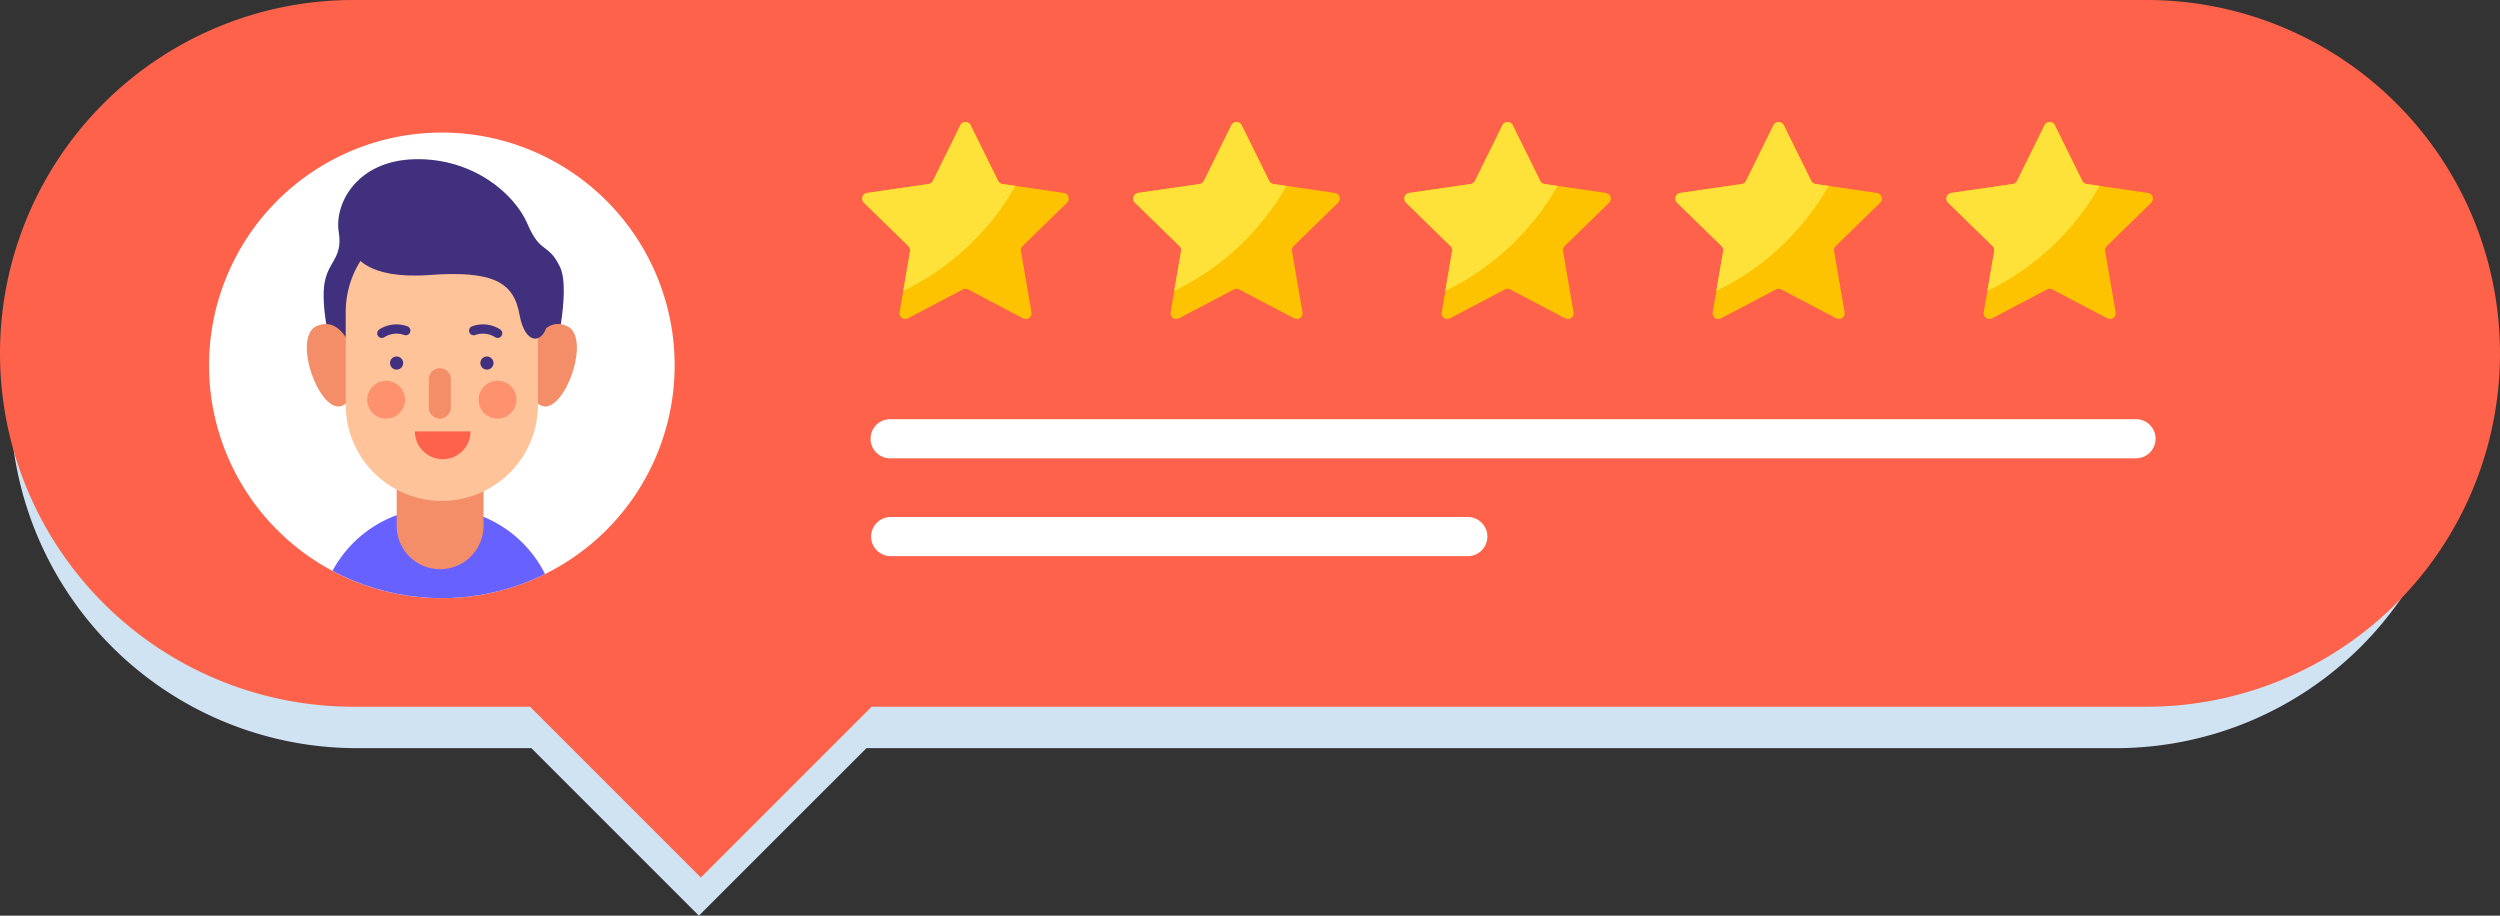
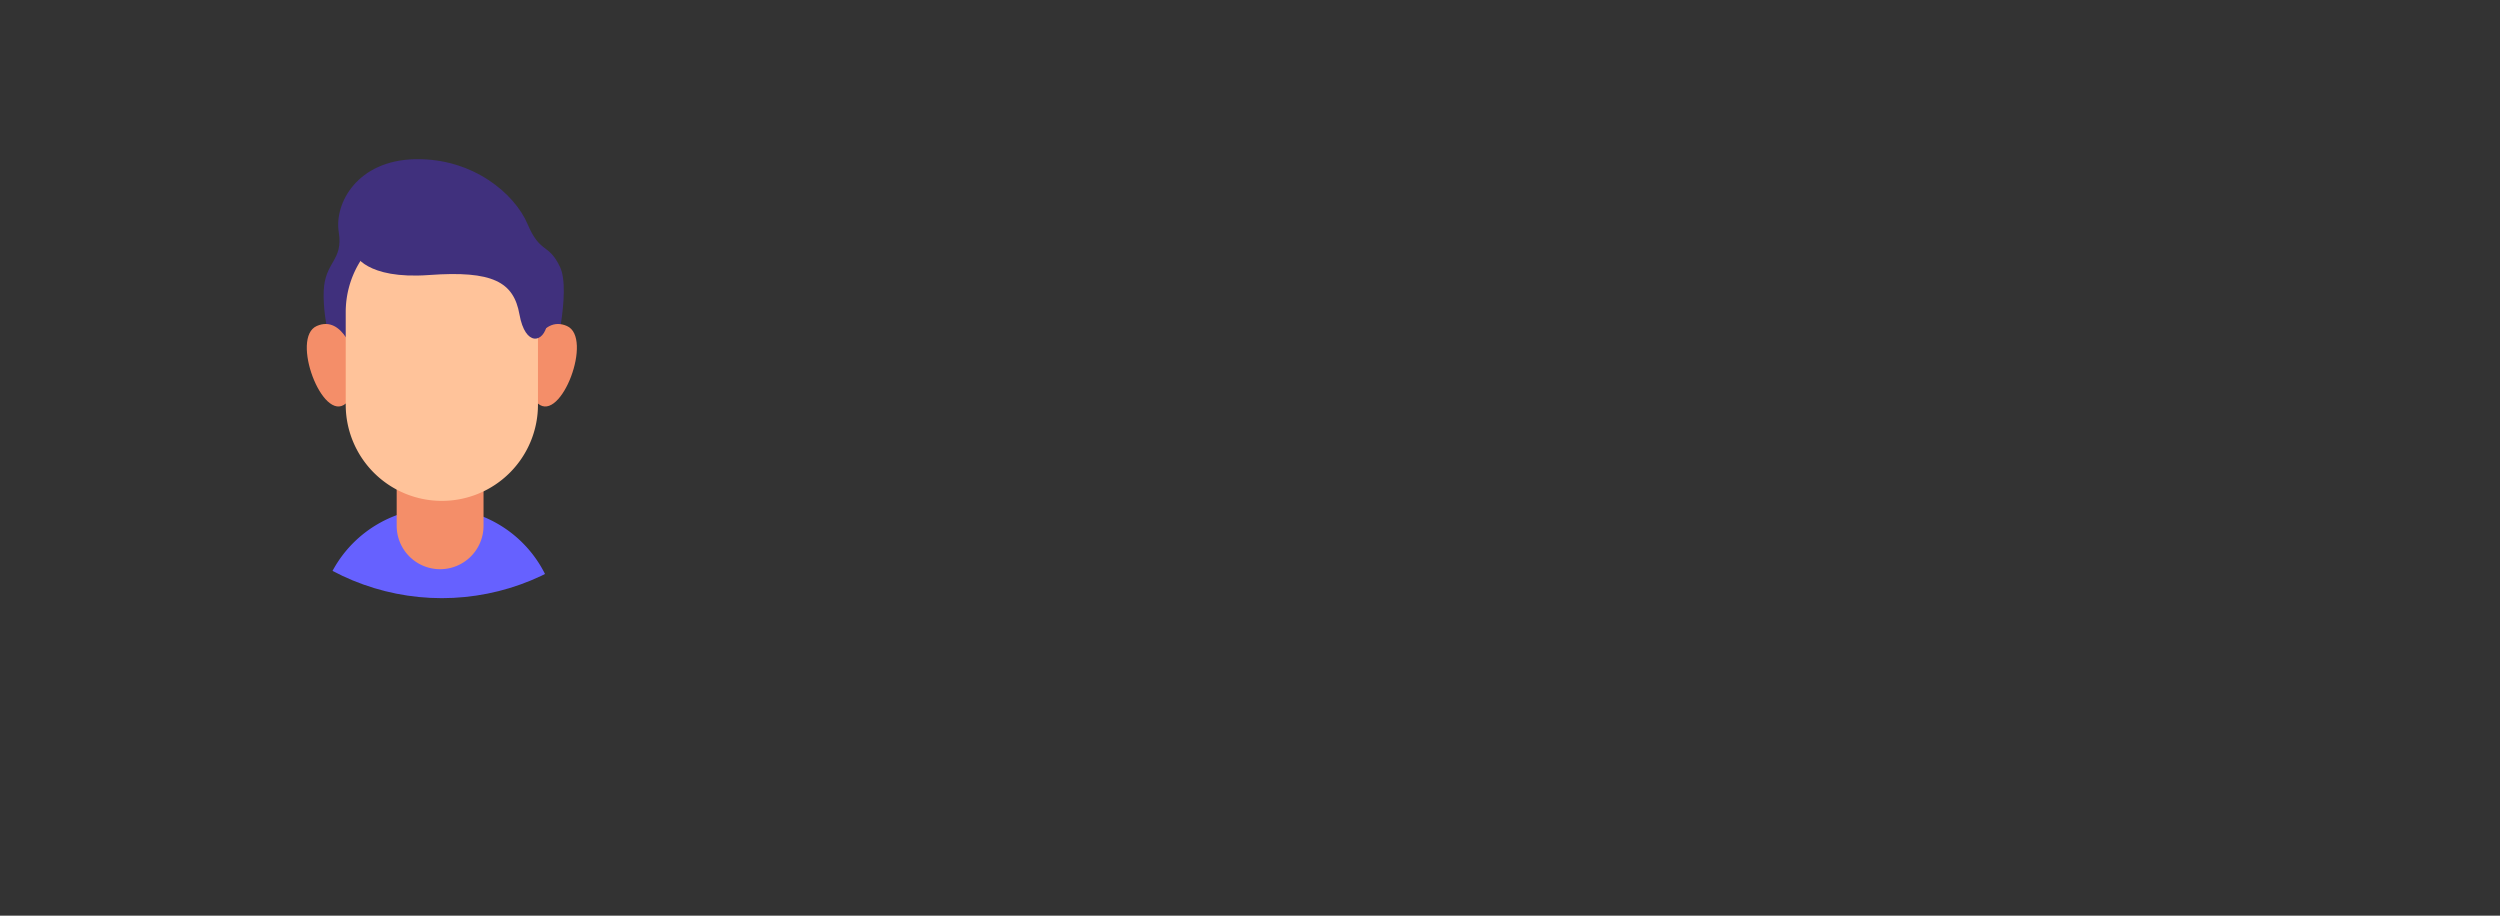
<svg xmlns="http://www.w3.org/2000/svg" id="Rating_image" data-name="Rating image" width="580" height="212.438" viewBox="0 0 580 212.438">
  <rect x="0" y="0" width="580" height="212.438" fill="#333333" stroke="none" />
  <defs>
    <clipPath id="clip-path">
-       <rect id="Rectangle_6277" data-name="Rectangle 6277" width="580" height="212.438" fill="none" />
-     </clipPath>
+       </clipPath>
    <clipPath id="clip-path-2">
      <path id="Path_35837" data-name="Path 35837" d="M33.674,75.364A54.009,54.009,0,1,0,87.682,21.353,54.008,54.008,0,0,0,33.674,75.364" transform="translate(-33.674 -21.353)" fill="none" />
    </clipPath>
  </defs>
  <g id="Group_13092" data-name="Group 13092">
    <g id="Group_13091" data-name="Group 13091" clip-path="url(#clip-path)">
-       <path id="Path_35815" data-name="Path 35815" d="M490.343,8.852H82.265a80.412,80.412,0,1,0,0,160.823h40.2l38.865,38.865L200.2,169.675H490.343a80.412,80.412,0,0,0,0-160.823" transform="translate(0.816 3.897)" fill="#cfe3f3" />
+       <path id="Path_35815" data-name="Path 35815" d="M490.343,8.852H82.265a80.412,80.412,0,1,0,0,160.823h40.2l38.865,38.865L200.2,169.675H490.343" transform="translate(0.816 3.897)" fill="#cfe3f3" />
      <path id="Path_35816" data-name="Path 35816" d="M498.019,0H81.981a81.98,81.98,0,1,0,0,163.96h40.988l39.624,39.624,39.623-39.624h295.8a81.98,81.98,0,1,0,0-163.96" fill="#fe624a" />
      <path id="Path_35817" data-name="Path 35817" d="M162.223,58.5l-12.736,6.7a1.335,1.335,0,0,1-1.937-1.409l2.433-14.181a1.341,1.341,0,0,0-.385-1.182l-10.3-10.043a1.336,1.336,0,0,1,.74-2.278l14.238-2.07a1.333,1.333,0,0,0,1.007-.73l6.367-12.9a1.335,1.335,0,0,1,2.4,0l6.367,12.9a1.335,1.335,0,0,0,1.007.73l14.238,2.07a1.336,1.336,0,0,1,.74,2.278l-10.3,10.043a1.341,1.341,0,0,0-.385,1.182L178.14,63.79A1.335,1.335,0,0,1,176.2,65.2l-12.736-6.7a1.336,1.336,0,0,0-1.243,0" transform="translate(61.147 8.655)" fill="#fec300" />
      <path id="Path_35818" data-name="Path 35818" d="M174.441,34.476l-3.025-.439a1.337,1.337,0,0,1-1.005-.73l-6.369-12.9a1.336,1.336,0,0,0-2.4,0l-6.367,12.9a1.337,1.337,0,0,1-1.005.73l-14.24,2.068a1.336,1.336,0,0,0-.74,2.278l10.3,10.043a1.337,1.337,0,0,1,.385,1.182L148.4,58.841a59.732,59.732,0,0,0,26.041-24.365" transform="translate(61.147 8.655)" fill="#fee139" />
-       <path id="Path_35819" data-name="Path 35819" d="M205.885,58.5,193.15,65.2a1.336,1.336,0,0,1-1.939-1.409l2.433-14.181a1.341,1.341,0,0,0-.385-1.182l-10.3-10.043a1.336,1.336,0,0,1,.74-2.278l14.238-2.07a1.33,1.33,0,0,0,1.007-.73l6.367-12.9a1.335,1.335,0,0,1,2.4,0l6.367,12.9a1.335,1.335,0,0,0,1.007.73l14.238,2.07a1.336,1.336,0,0,1,.74,2.278l-10.3,10.043a1.336,1.336,0,0,0-.383,1.182L221.8,63.79a1.335,1.335,0,0,1-1.937,1.409l-12.736-6.7a1.336,1.336,0,0,0-1.243,0" transform="translate(80.369 8.655)" fill="#fec300" />
      <path id="Path_35820" data-name="Path 35820" d="M218.1,34.476l-3.025-.439a1.337,1.337,0,0,1-1.005-.73L207.7,20.4a1.337,1.337,0,0,0-2.4,0l-6.367,12.9a1.337,1.337,0,0,1-1.005.73l-14.24,2.068a1.336,1.336,0,0,0-.739,2.278l10.3,10.043a1.333,1.333,0,0,1,.385,1.182l-1.583,9.232A59.731,59.731,0,0,0,218.1,34.476" transform="translate(80.369 8.655)" fill="#fee139" />
      <path id="Path_35821" data-name="Path 35821" d="M249.545,58.5,236.81,65.2a1.336,1.336,0,0,1-1.939-1.409L237.3,49.609a1.341,1.341,0,0,0-.385-1.182l-10.3-10.043a1.336,1.336,0,0,1,.74-2.278l14.238-2.07a1.33,1.33,0,0,0,1.007-.73l6.367-12.9a1.335,1.335,0,0,1,2.4,0l6.367,12.9a1.335,1.335,0,0,0,1.007.73l14.238,2.07a1.336,1.336,0,0,1,.74,2.278l-10.3,10.043a1.336,1.336,0,0,0-.383,1.182l2.431,14.181a1.335,1.335,0,0,1-1.937,1.409l-12.736-6.7a1.336,1.336,0,0,0-1.243,0" transform="translate(99.591 8.655)" fill="#fec300" />
      <path id="Path_35822" data-name="Path 35822" d="M261.762,34.476l-3.025-.439a1.337,1.337,0,0,1-1.005-.73l-6.369-12.9a1.336,1.336,0,0,0-2.4,0l-6.367,12.9a1.337,1.337,0,0,1-1.005.73l-14.24,2.068a1.336,1.336,0,0,0-.74,2.278l10.3,10.043a1.333,1.333,0,0,1,.385,1.182l-1.583,9.232a59.731,59.731,0,0,0,26.041-24.365" transform="translate(99.591 8.655)" fill="#fee139" />
      <path id="Path_35823" data-name="Path 35823" d="M293.2,58.5l-12.736,6.7a1.335,1.335,0,0,1-1.937-1.409l2.433-14.181a1.337,1.337,0,0,0-.385-1.182l-10.3-10.043a1.336,1.336,0,0,1,.74-2.278l14.238-2.07a1.333,1.333,0,0,0,1.007-.73l6.367-12.9a1.335,1.335,0,0,1,2.4,0l6.367,12.9a1.335,1.335,0,0,0,1.007.73l14.238,2.07a1.336,1.336,0,0,1,.74,2.278l-10.3,10.043a1.341,1.341,0,0,0-.385,1.182l2.433,14.181a1.335,1.335,0,0,1-1.937,1.409l-12.736-6.7a1.336,1.336,0,0,0-1.243,0" transform="translate(118.813 8.655)" fill="#fec300" />
      <path id="Path_35824" data-name="Path 35824" d="M305.422,34.476l-3.025-.439a1.337,1.337,0,0,1-1.005-.73l-6.367-12.9a1.337,1.337,0,0,0-2.4,0l-6.367,12.9a1.337,1.337,0,0,1-1.005.73l-14.24,2.068a1.336,1.336,0,0,0-.739,2.278l10.3,10.043a1.333,1.333,0,0,1,.385,1.182l-1.583,9.232a59.731,59.731,0,0,0,26.041-24.365" transform="translate(118.813 8.655)" fill="#fee139" />
      <path id="Path_35825" data-name="Path 35825" d="M336.865,58.5,324.13,65.2a1.336,1.336,0,0,1-1.939-1.409l2.433-14.181a1.341,1.341,0,0,0-.385-1.182l-10.3-10.043a1.336,1.336,0,0,1,.74-2.278l14.238-2.07a1.331,1.331,0,0,0,1.007-.73l6.367-12.9a1.335,1.335,0,0,1,2.4,0l6.367,12.9a1.333,1.333,0,0,0,1.007.73l14.238,2.07a1.336,1.336,0,0,1,.74,2.278l-10.3,10.043a1.341,1.341,0,0,0-.385,1.182l2.433,14.181a1.335,1.335,0,0,1-1.937,1.409l-12.736-6.7a1.336,1.336,0,0,0-1.243,0" transform="translate(138.034 8.655)" fill="#fec300" />
      <path id="Path_35826" data-name="Path 35826" d="M349.082,34.476l-3.025-.439a1.337,1.337,0,0,1-1.005-.73l-6.369-12.9a1.336,1.336,0,0,0-2.4,0l-6.367,12.9a1.337,1.337,0,0,1-1.005.73l-14.24,2.068a1.336,1.336,0,0,0-.739,2.278l10.3,10.043a1.333,1.333,0,0,1,.385,1.182l-1.583,9.232a59.731,59.731,0,0,0,26.041-24.365" transform="translate(138.034 8.655)" fill="#fee139" />
      <path id="Path_35827" data-name="Path 35827" d="M433.73,76.6H144.814a4.538,4.538,0,1,1,0-9.075H433.73a4.538,4.538,0,1,1,0,9.075" transform="translate(61.757 29.727)" fill="#fff" />
-       <path id="Path_35828" data-name="Path 35828" d="M278.708,92.356H144.813a4.538,4.538,0,0,1,0-9.075H278.708a4.538,4.538,0,1,1,0,9.075" transform="translate(61.757 36.665)" fill="#fff" />
      <path id="Path_35829" data-name="Path 35829" d="M141.692,75.363a54.01,54.01,0,1,1-54.01-54.01,54.009,54.009,0,0,1,54.01,54.01" transform="translate(14.825 9.401)" fill="#fff" />
    </g>
  </g>
  <g id="Group_13094" data-name="Group 13094" transform="translate(48.499 30.754)">
    <g id="Group_13093" data-name="Group 13093" clip-path="url(#clip-path-2)">
      <path id="Path_35830" data-name="Path 35830" d="M106.8,137.692V109.568a27.766,27.766,0,1,0-55.532,0v28.124Z" transform="translate(-25.926 5.26)" fill="#6661ff" />
      <path id="Path_35831" data-name="Path 35831" d="M105.353,72.938s4.3-16.659,1.612-22.3-4.567-2.955-7.522-9.942S86.812,25.378,73.378,25.646,54.568,35.857,55.642,42.575s-3.225,6.717-3.493,13.7S54.568,74.55,58.6,77.507s36.813,11.554,46.755-4.568" transform="translate(-25.548 -19.466)" fill="#40307d" />
      <path id="Path_35832" data-name="Path 35832" d="M73.973,100.067h0A10.076,10.076,0,0,1,63.9,89.991V72.659H84.049V89.991a10.076,10.076,0,0,1-10.076,10.076" transform="translate(-20.368 1.235)" fill="#f48e69" />
      <path id="Path_35833" data-name="Path 35833" d="M60.607,59.905s-2.688-9.942-8.868-7.255,1.344,22.57,6.719,18,2.149-10.749,2.149-10.749" transform="translate(-26.742 -7.777)" fill="#f48e69" />
      <path id="Path_35834" data-name="Path 35834" d="M85.452,59.905s2.688-9.942,8.868-7.255-1.344,22.57-6.717,18-2.15-10.749-2.15-10.749" transform="translate(-11.301 -7.777)" fill="#f48e69" />
      <path id="Path_35835" data-name="Path 35835" d="M77.99,100.888h0a22.3,22.3,0,0,1-22.3-22.3V57.09a22.3,22.3,0,1,1,44.6,0v21.5a22.3,22.3,0,0,1-22.3,22.3" transform="translate(-23.982 -15.439)" fill="#ffc39a" />
      <path id="Path_35836" data-name="Path 35836" d="M57.181,45.543s2.418,5.911,17.2,4.836,19.616,1.613,20.96,9.136,5.641,6.719,6.448,2.15-2.955-18.81-2.955-18.81L82.439,30.5,61.212,32.108Z" transform="translate(-23.325 -17.328)" fill="#40307d" />
    </g>
  </g>
  <g id="Group_13096" data-name="Group 13096">
    <g id="Group_13095" data-name="Group 13095" clip-path="url(#clip-path)">
      <path id="Path_35838" data-name="Path 35838" d="M82.188,55.414a1.077,1.077,0,0,1-.6-.181,5.243,5.243,0,0,0-4.525-.526,1.074,1.074,0,1,1-.86-1.969,7.322,7.322,0,0,1,6.586.711,1.074,1.074,0,0,1-.6,1.965" transform="translate(33.266 22.991)" fill="#40307d" />
      <path id="Path_35839" data-name="Path 35839" d="M61.837,55.412a1.075,1.075,0,0,1-.606-1.963,7.324,7.324,0,0,1,6.586-.711,1.074,1.074,0,1,1-.861,1.969,5.228,5.228,0,0,0-4.522.526,1.074,1.074,0,0,1-.6.18" transform="translate(26.75 22.991)" fill="#40307d" />
      <path id="Path_35840" data-name="Path 35840" d="M65.873,58.945a1.522,1.522,0,1,1-1.522-1.522,1.522,1.522,0,0,1,1.522,1.522" transform="translate(27.66 25.281)" fill="#40307d" />
      <path id="Path_35841" data-name="Path 35841" d="M80.425,58.945A1.522,1.522,0,1,1,78.9,57.423a1.522,1.522,0,0,1,1.522,1.522" transform="translate(34.067 25.281)" fill="#40307d" />
      <path id="Path_35842" data-name="Path 35842" d="M71.63,70.981h0a2.552,2.552,0,0,1-2.552-2.552V61.935a2.552,2.552,0,1,1,5.1,0v6.494a2.552,2.552,0,0,1-2.552,2.552" transform="translate(30.412 26.144)" fill="#f48e69" />
      <path id="Path_35843" data-name="Path 35843" d="M67.93,65.729a4.388,4.388,0,1,1-4.388-4.388,4.388,4.388,0,0,1,4.388,4.388" transform="translate(26.043 27.006)" fill="#fe926e" />
-       <path id="Path_35844" data-name="Path 35844" d="M85.877,65.729a4.389,4.389,0,1,1-4.388-4.388,4.388,4.388,0,0,1,4.388,4.388" transform="translate(33.943 27.006)" fill="#fe926e" />
      <path id="Path_35845" data-name="Path 35845" d="M79.737,69.488a6.449,6.449,0,1,1-12.9,0Z" transform="translate(29.426 30.593)" fill="#fe624a" />
    </g>
  </g>
</svg>